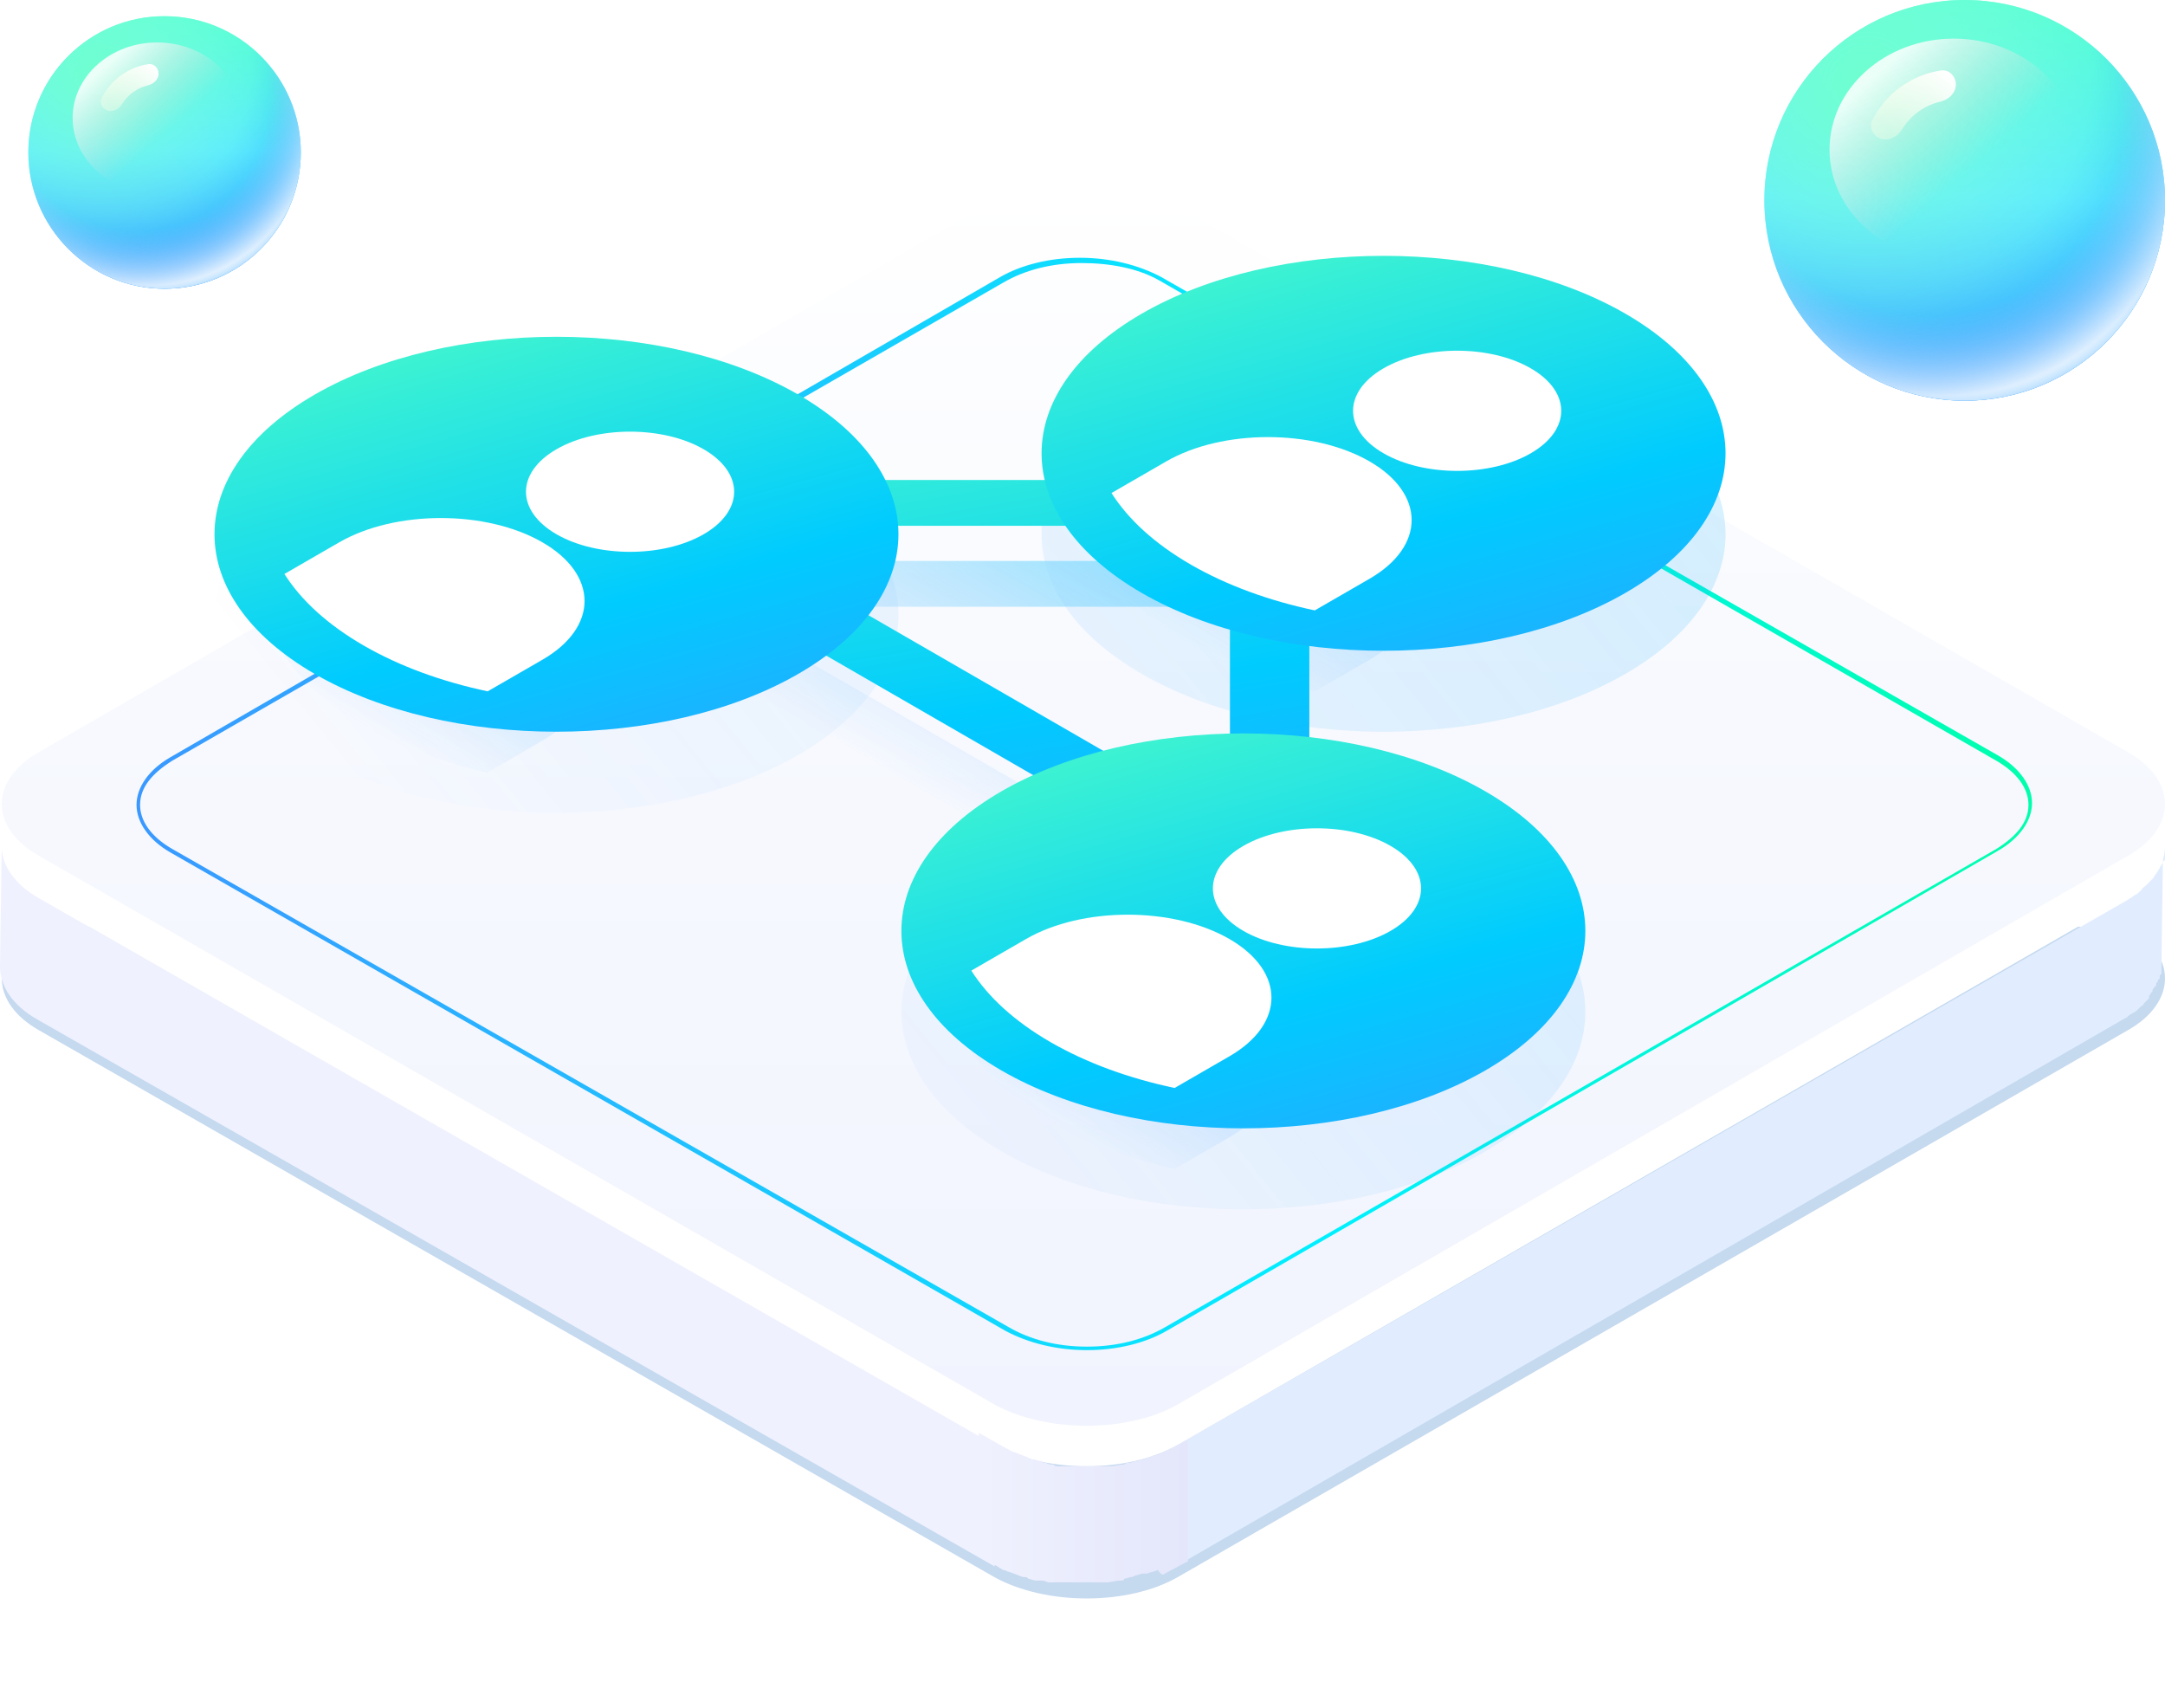
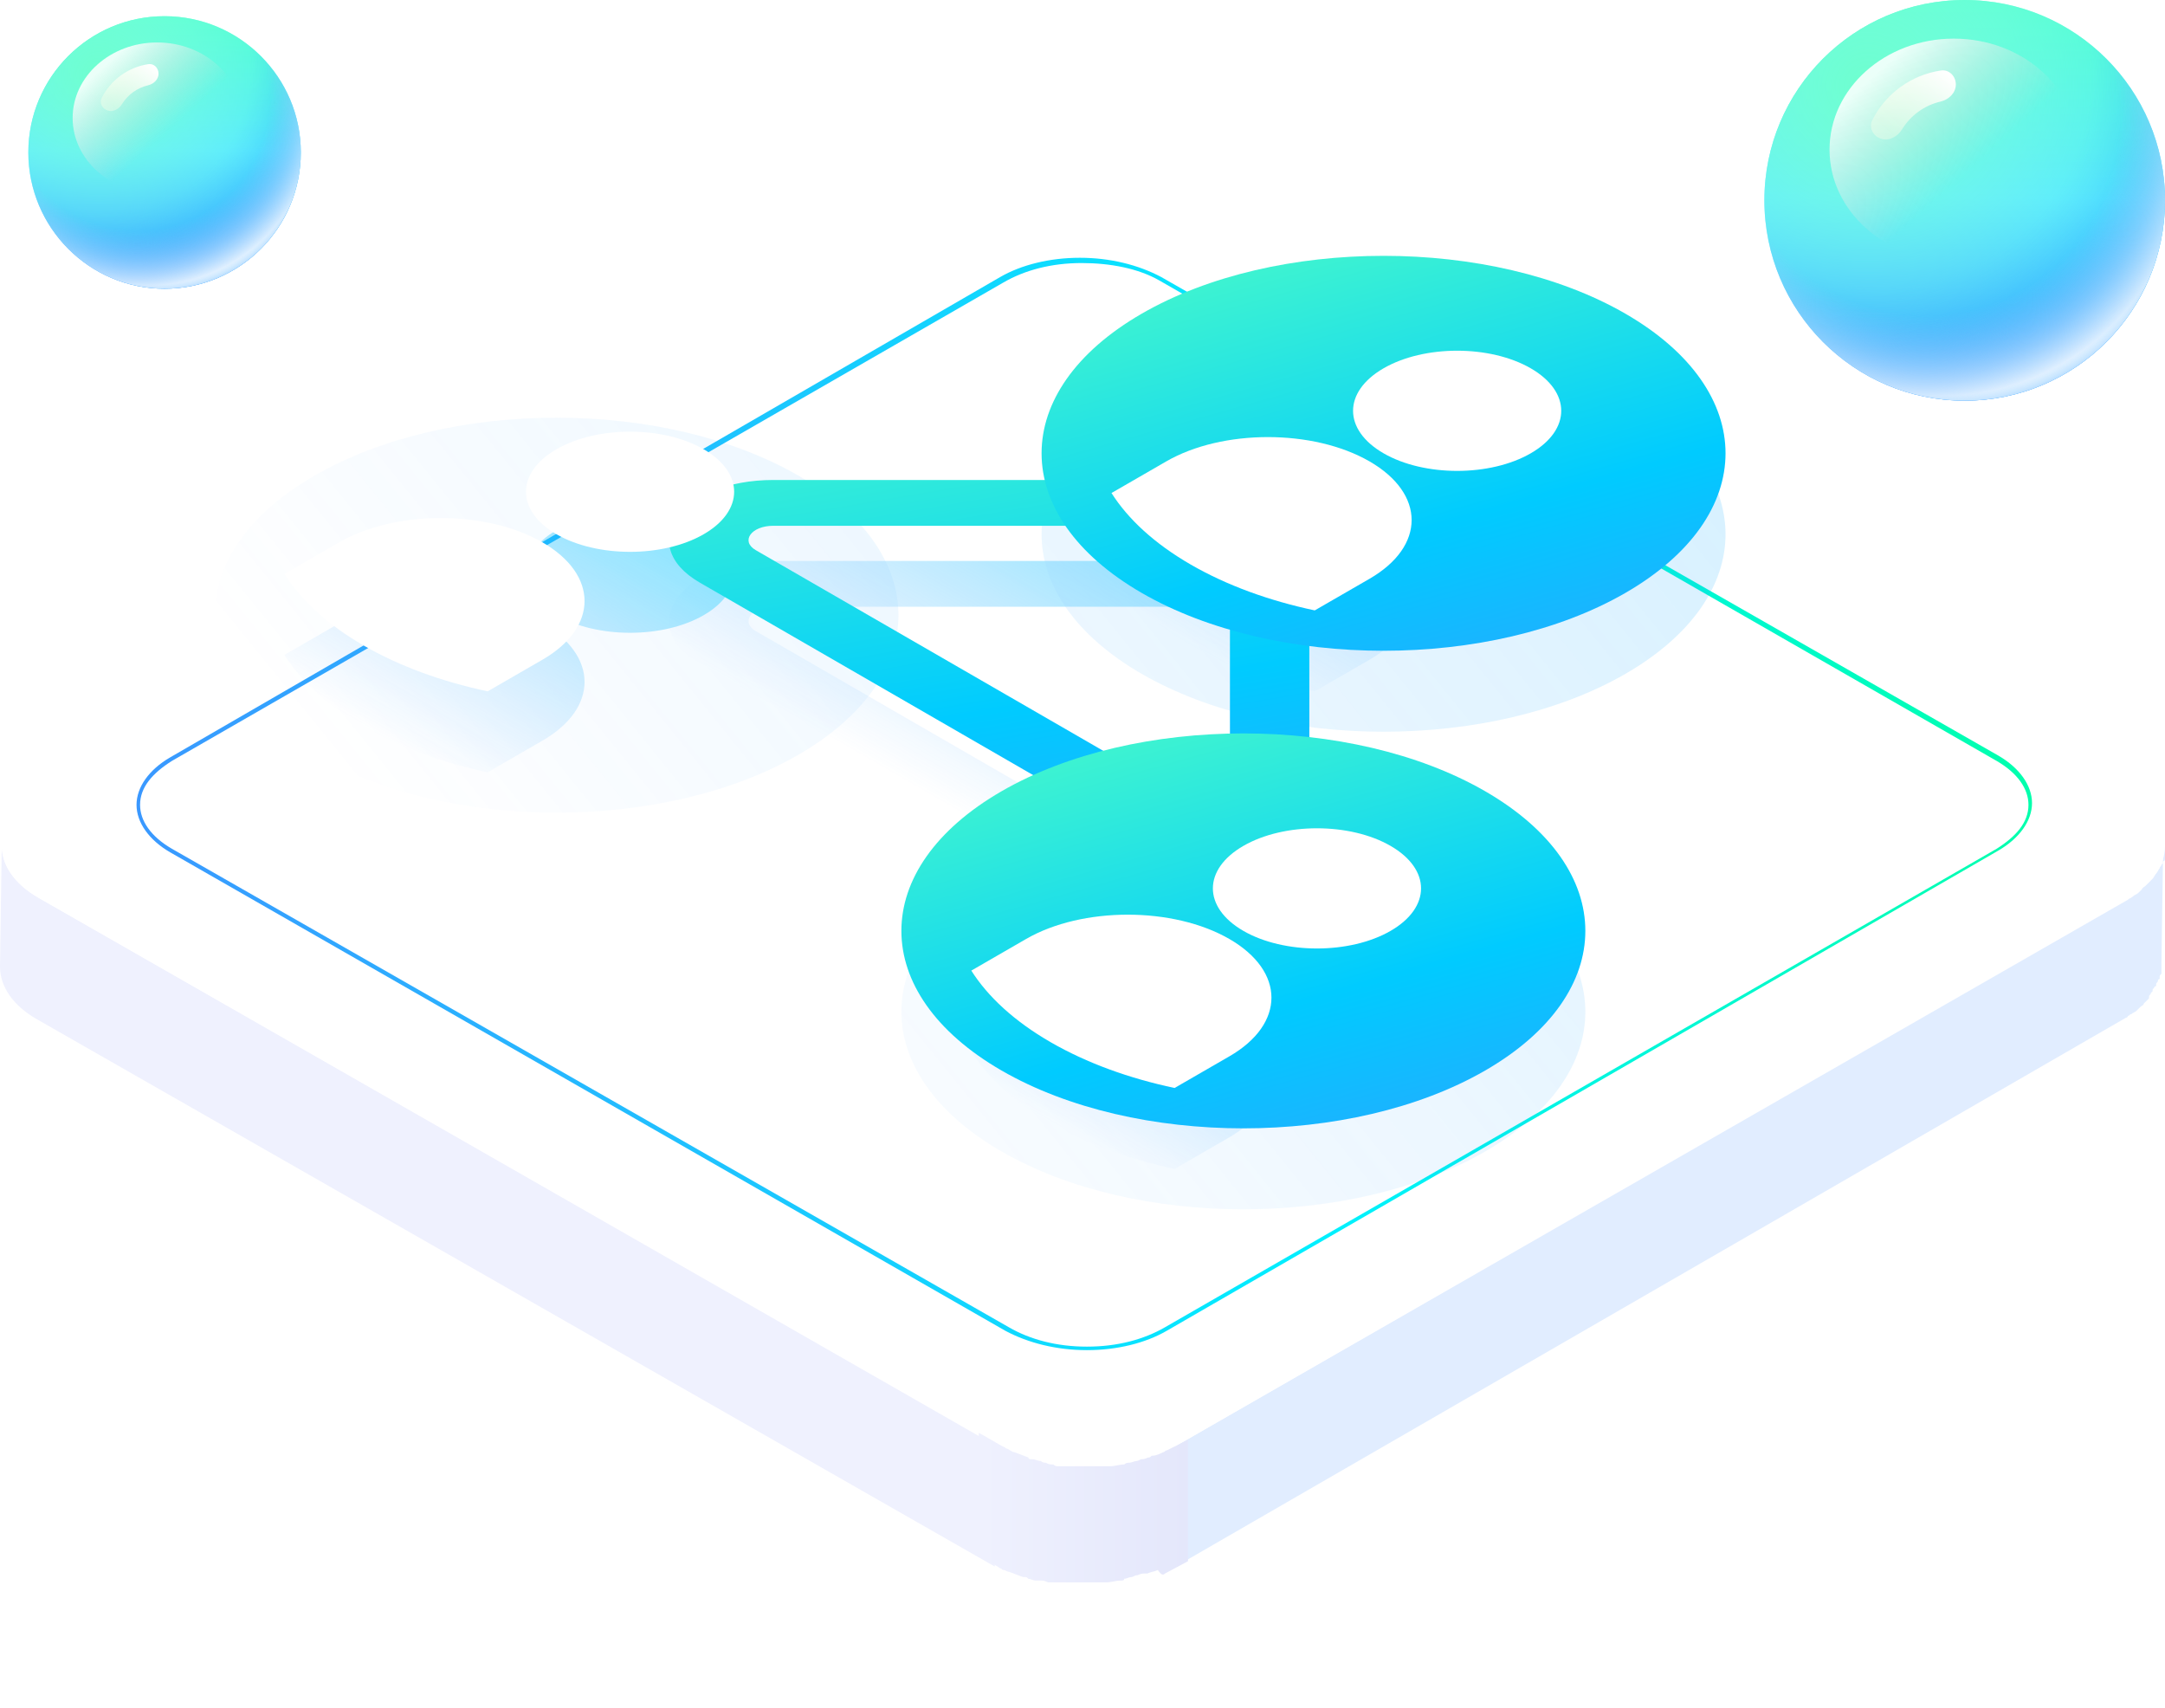
<svg xmlns="http://www.w3.org/2000/svg" width="535" height="422" viewBox="0 0 535 422" fill="none">
  <g clip-path="url(#clip0_878_36588)">
    <g filter="url(#filter0_f_878_36588)">
-       <path d="M9.639 254.554C-2.63 247.6 -2.63 235.866 9.639 228.912L244.496 230.215C256.764 223.262 276.92 223.262 289.627 230.215L525.798 228.912C538.066 235.866 538.066 247.6 525.798 254.554L290.941 389.723C278.673 396.677 258.517 396.677 245.81 389.723L9.639 254.554Z" fill="#C5D9EF" />
-     </g>
+       </g>
    <path d="M535 210.157C535 210.592 535 211.027 535 211.027C535 211.461 535 211.461 535 211.896C535 212.331 535 212.765 534.562 212.765C534.562 213.2 534.562 213.2 534.124 213.634C534.124 214.069 533.686 214.069 533.686 214.504C533.248 214.938 533.248 215.373 532.809 215.808C532.371 216.242 532.371 216.677 531.933 217.111C531.933 217.111 531.933 217.111 531.495 217.546C531.057 217.981 530.619 218.415 530.18 218.85C529.742 219.285 529.304 219.285 529.304 219.719C528.866 220.154 528.866 220.154 528.428 220.588C527.99 221.023 527.551 221.023 527.113 221.458C526.675 221.892 526.237 221.892 525.799 222.327L290.942 357.061L290.504 387.05L525.361 251.447C525.361 251.447 525.799 251.447 525.799 251.012C526.237 251.012 526.237 250.578 526.675 250.578C527.113 250.143 527.551 250.143 527.99 249.708C528.428 249.274 528.428 249.274 528.866 248.839C529.304 248.404 529.742 248.404 529.742 247.97C530.18 247.535 530.619 247.101 531.057 246.666C531.057 246.666 531.057 246.666 531.057 246.231C531.057 245.797 531.495 245.797 531.495 245.362L531.933 244.927C531.933 244.927 531.933 244.927 531.933 244.493C532.371 244.058 532.371 243.624 532.809 243.624C532.809 243.624 532.809 243.624 532.809 243.189C532.809 242.754 533.248 242.754 533.248 242.32C533.248 242.32 533.248 241.885 533.686 241.885C533.686 241.885 533.686 241.885 533.686 241.45C533.686 241.016 533.686 241.016 534.124 240.581V240.147C534.124 239.712 534.124 239.277 534.124 239.277C534.124 238.843 534.124 238.843 534.124 238.408C534.124 238.408 534.124 238.408 534.124 237.973L534.562 207.984C535 209.288 535 209.723 535 210.157Z" fill="#E1EDFF" />
-     <path d="M9.64 221.892C3.505 218.415 0.438 213.634 0.438 208.854L0 238.843C0 243.623 3.067 248.404 9.201 251.881L245.811 387.05L246.249 357.061L9.64 221.892Z" fill="#EFF1FE" />
+     <path d="M9.64 221.892C3.505 218.415 0.438 213.634 0.438 208.854L0 238.843C0 243.623 3.067 248.404 9.201 251.881L245.811 387.05L246.249 357.061L9.64 221.892" fill="#EFF1FE" />
    <path d="M525.798 196.25C538.066 203.204 538.066 214.939 525.798 221.893L290.941 357.061C278.673 364.015 258.517 364.015 245.81 357.061L9.639 221.893C-2.63 214.939 -2.63 203.204 9.639 196.25L244.496 60.647C256.764 53.693 276.92 53.693 289.627 60.647L525.798 196.25Z" fill="white" />
-     <path d="M9.639 211.461C-2.63 204.507 -2.63 192.772 9.639 185.818L244.496 50.215C256.764 43.261 276.92 43.261 289.627 50.215L525.798 185.818C538.066 192.772 538.066 204.507 525.798 211.461L290.941 347.064C278.673 354.018 258.517 354.018 245.81 347.064L9.639 211.461Z" fill="url(#paint0_linear_878_36588)" />
    <path d="M268.595 333.591C261.146 333.591 254.136 331.853 248.439 328.811L42.063 210.593C36.805 207.55 33.738 203.204 33.738 198.858C33.738 194.512 36.805 190.165 42.063 187.123L247.125 68.47C252.383 65.428 259.394 63.69 266.842 63.69C274.291 63.69 281.302 65.428 286.998 68.47L493.812 186.688C499.07 189.731 502.137 194.077 502.137 198.423C502.137 202.769 499.07 207.116 493.812 210.158L288.312 328.811C283.054 331.853 276.044 333.591 268.595 333.591ZM267.28 64.993C259.832 64.993 253.259 66.732 248.001 69.774L42.502 187.992C37.682 191.035 34.615 194.512 34.615 198.858C34.615 202.769 37.244 206.681 42.502 209.723L249.316 327.941C254.574 330.984 261.146 332.722 268.595 332.722C276.044 332.722 282.616 330.984 287.874 327.941L493.374 209.723C498.194 206.681 501.261 203.204 501.261 198.858C501.261 194.946 498.632 191.035 493.374 187.992L286.56 69.34C281.302 66.297 274.291 64.993 267.28 64.993Z" fill="url(#paint1_linear_878_36588)" />
    <path d="M287.875 388.788C288.751 388.353 292.694 386.18 293.571 385.745V355.756C292.694 356.191 289.189 357.929 288.313 358.364C287.875 358.364 287.875 358.798 287.436 358.798C286.56 359.233 285.684 359.668 284.807 359.668C284.369 359.668 284.369 360.102 283.931 360.102C283.493 360.102 283.055 360.537 282.178 360.537C281.74 360.537 281.302 360.972 280.864 360.972C280.426 360.972 279.549 361.406 279.111 361.406C278.673 361.406 278.235 361.406 277.797 361.841C276.482 361.841 275.606 362.275 274.291 362.275C273.853 362.275 273.415 362.275 272.977 362.275C272.101 362.275 271.662 362.275 270.786 362.275C270.348 362.275 269.91 362.275 269.472 362.275C269.033 362.275 268.157 362.275 267.719 362.275C267.281 362.275 266.843 362.275 266.404 362.275C265.966 362.275 265.528 362.275 264.652 362.275C264.214 362.275 263.775 362.275 263.337 362.275C262.899 362.275 262.461 362.275 261.585 362.275C261.146 362.275 260.708 362.275 260.27 361.841C259.832 361.841 258.956 361.841 258.517 361.406C258.079 361.406 257.641 361.406 257.203 360.972C256.327 360.972 255.888 360.537 255.012 360.537C254.574 360.537 254.136 360.537 254.136 360.102C252.821 359.668 251.945 359.233 250.63 358.798C250.192 358.798 249.754 358.364 248.878 357.929C248.44 357.929 248.44 357.495 248.001 357.495C247.125 357.06 242.744 354.452 241.867 354.018V384.441C242.744 384.876 246.687 387.049 247.125 387.484C247.563 387.484 247.563 387.918 248.001 387.918C248.44 387.918 248.878 388.353 249.316 388.353C250.63 388.788 251.507 389.222 252.821 389.657C252.821 389.657 252.821 389.657 253.259 389.657C253.698 389.657 253.698 389.657 254.136 390.091C254.574 390.091 255.45 390.526 255.888 390.526H256.327C256.765 390.526 256.765 390.526 257.203 390.526C257.641 390.526 258.079 390.526 258.956 390.961C259.394 390.961 259.394 390.961 259.832 390.961C260.27 390.961 260.27 390.961 260.708 390.961C261.146 390.961 261.585 390.961 262.023 390.961C262.461 390.961 262.461 390.961 262.899 390.961C263.337 390.961 263.337 390.961 263.775 390.961C264.214 390.961 264.652 390.961 265.09 390.961C265.528 390.961 265.528 390.961 265.966 390.961C265.966 390.961 266.404 390.961 266.843 390.961C267.281 390.961 268.157 390.961 268.595 390.961C269.033 390.961 269.033 390.961 269.472 390.961H269.91C270.786 390.961 271.224 390.961 272.101 390.961C272.539 390.961 272.539 390.961 272.977 390.961C272.977 390.961 272.977 390.961 273.415 390.961C274.73 390.961 275.606 390.526 276.92 390.526C277.359 390.526 277.797 390.526 277.797 390.091C278.235 390.091 279.111 389.657 279.549 389.657C279.988 389.657 280.426 389.222 280.864 389.222C281.302 389.222 281.74 388.788 282.617 388.788H283.055H283.493C284.369 388.353 285.246 388.353 286.122 387.918C286.998 389.222 287.436 389.222 287.875 388.788Z" fill="url(#paint2_linear_878_36588)" />
    <g opacity="0.48">
      <path fill-rule="evenodd" clip-rule="evenodd" d="M303.95 153.443C303.95 151.49 301.209 149.907 297.827 149.907L191.106 149.907C185.65 149.907 182.918 153.716 186.776 155.943L293.496 217.558C297.354 219.785 303.95 218.208 303.95 215.058L303.95 153.443ZM297.826 138.594C312.031 138.594 323.546 145.242 323.546 153.443L323.546 215.058C323.546 228.287 295.842 234.913 279.64 225.558L172.919 163.943C156.717 154.588 168.192 138.594 191.106 138.594L297.826 138.594Z" fill="url(#paint3_linear_878_36588)" />
      <path fill-rule="evenodd" clip-rule="evenodd" d="M401.65 166.5C368.648 185.554 315.141 185.554 282.139 166.5C249.136 147.446 249.136 116.554 282.139 97.5C315.141 78.446 368.648 78.446 401.65 97.5C434.652 116.554 434.652 147.446 401.65 166.5ZM367.008 284.5C334.005 303.554 280.498 303.554 247.496 284.5C214.494 265.446 214.494 234.554 247.496 215.5C280.498 196.446 334.005 196.446 367.008 215.5C400.01 234.554 400.01 265.446 367.008 284.5ZM77.756 186.5C110.758 205.554 164.265 205.554 197.267 186.5C230.269 167.446 230.269 136.554 197.267 117.5C164.265 98.446 110.758 98.446 77.756 117.5C44.754 136.554 44.754 167.446 77.756 186.5Z" fill="url(#paint4_linear_878_36588)" fill-opacity="0.78" />
      <path d="M341.894 132C351.938 137.799 368.223 137.799 378.267 132C388.311 126.201 388.311 116.799 378.267 111C368.223 105.201 351.938 105.201 341.894 111C331.85 116.799 331.85 126.201 341.894 132Z" fill="url(#paint5_linear_878_36588)" />
      <path d="M288.2 134L274.666 141.814C278.76 148.267 285.292 154.321 294.263 159.5C303.233 164.679 313.719 168.451 324.896 170.814L338.43 163C352.3 154.992 352.3 142.008 338.43 134C324.559 125.992 302.071 125.992 288.2 134Z" fill="url(#paint6_linear_878_36588)" />
      <path d="M307.253 250C317.298 255.799 333.582 255.799 343.626 250C353.671 244.201 353.671 234.799 343.626 229C333.582 223.201 317.298 223.201 307.253 229C297.209 234.799 297.209 244.201 307.253 250Z" fill="url(#paint7_linear_878_36588)" />
      <path d="M253.56 252L240.025 259.814C244.119 266.267 250.651 272.321 259.622 277.5C268.593 282.679 279.078 286.451 290.255 288.814L303.789 281C317.66 272.992 317.66 260.008 303.789 252C289.919 243.992 267.43 243.992 253.56 252Z" fill="url(#paint8_linear_878_36588)" />
      <path d="M137.511 152C147.555 157.799 163.84 157.799 173.884 152C183.928 146.201 183.928 136.799 173.884 131C163.84 125.201 147.555 125.201 137.511 131C127.467 136.799 127.467 146.201 137.511 152Z" fill="url(#paint9_linear_878_36588)" />
      <path d="M83.818 154L70.283 161.814C74.377 168.267 80.909 174.321 89.88 179.5C98.85 184.679 109.336 188.451 120.513 190.814L134.047 183C147.918 174.992 147.918 162.008 134.047 154C120.177 145.992 97.688 145.992 83.818 154Z" fill="url(#paint10_linear_878_36588)" />
    </g>
    <path fill-rule="evenodd" clip-rule="evenodd" d="M303.95 133.443C303.95 131.49 301.209 129.907 297.827 129.907L191.106 129.907C185.65 129.907 182.918 133.716 186.776 135.943L293.496 197.558C297.354 199.785 303.95 198.208 303.95 195.058L303.95 133.443ZM297.826 118.594C312.031 118.594 323.546 125.242 323.546 133.443L323.546 195.058C323.546 208.287 295.842 214.913 279.64 205.558L172.919 143.943C156.717 134.588 168.192 118.594 191.106 118.594L297.826 118.594Z" fill="url(#paint11_linear_878_36588)" />
    <path d="M401.65 146.5C368.648 165.554 315.141 165.554 282.139 146.5C249.137 127.446 249.137 96.554 282.139 77.5C315.141 58.446 368.648 58.446 401.65 77.5C434.652 96.554 434.652 127.446 401.65 146.5Z" fill="url(#paint12_linear_878_36588)" />
    <path d="M367.008 264.5C334.006 283.554 280.498 283.554 247.496 264.5C214.494 245.446 214.494 214.554 247.496 195.5C280.498 176.446 334.006 176.446 367.008 195.5C400.01 214.554 400.01 245.446 367.008 264.5Z" fill="url(#paint13_linear_878_36588)" />
-     <path d="M197.267 166.5C164.265 185.554 110.758 185.554 77.756 166.5C44.754 147.446 44.754 116.554 77.756 97.5C110.758 78.446 164.265 78.446 197.267 97.5C230.27 116.554 230.27 147.446 197.267 166.5Z" fill="url(#paint14_linear_878_36588)" />
    <path d="M341.894 112C351.938 117.799 368.223 117.799 378.267 112C388.311 106.201 388.311 96.799 378.267 91C368.223 85.201 351.938 85.201 341.894 91C331.85 96.799 331.85 106.201 341.894 112Z" fill="white" />
    <path d="M288.2 114L274.666 121.814C278.76 128.267 285.292 134.321 294.263 139.5C303.233 144.679 313.719 148.451 324.896 150.814L338.43 143C352.3 134.992 352.3 122.008 338.43 114C324.559 105.992 302.071 105.992 288.2 114Z" fill="white" />
    <path d="M307.253 230C317.298 235.799 333.582 235.799 343.626 230C353.671 224.201 353.671 214.799 343.626 209C333.582 203.201 317.298 203.201 307.253 209C297.209 214.799 297.209 224.201 307.253 230Z" fill="white" />
    <path d="M253.56 232L240.025 239.814C244.119 246.267 250.651 252.321 259.622 257.5C268.593 262.679 279.078 266.451 290.255 268.814L303.789 261C317.66 252.992 317.66 240.008 303.789 232C289.919 223.992 267.43 223.992 253.56 232Z" fill="white" />
    <path d="M137.511 132C147.555 137.799 163.84 137.799 173.884 132C183.928 126.201 183.928 116.799 173.884 111C163.84 105.201 147.555 105.201 137.511 111C127.467 116.799 127.467 126.201 137.511 132Z" fill="white" />
    <path d="M83.818 134L70.283 141.814C74.377 148.267 80.909 154.321 89.88 159.5C98.85 164.679 109.336 168.451 120.513 170.814L134.047 163C147.918 154.992 147.918 142.008 134.047 134C120.177 125.992 97.688 125.992 83.818 134Z" fill="white" />
    <circle cx="40.667" cy="37.667" r="33.667" fill="url(#paint15_linear_878_36588)" />
    <circle cx="40.667" cy="37.667" r="33.667" fill="url(#paint16_radial_878_36588)" />
    <circle cx="40.667" cy="37.667" r="33.667" fill="url(#paint17_radial_878_36588)" />
    <circle cx="40.667" cy="37.667" r="33.667" fill="url(#paint18_radial_878_36588)" />
    <circle cx="40.667" cy="37.667" r="33.667" fill="url(#paint19_radial_878_36588)" />
    <g style="mix-blend-mode:lighten">
      <ellipse cx="38.843" cy="29.149" rx="20.89" ry="18.659" fill="url(#paint20_linear_878_36588)" />
    </g>
    <g style="mix-blend-mode:lighten">
      <path d="M26.628 27.316C25.277 26.896 24.503 25.446 25.14 24.182C26.249 21.983 27.872 20.069 29.888 18.611C31.904 17.153 34.23 16.21 36.666 15.845C38.066 15.636 39.201 16.825 39.176 18.24V18.24C39.152 19.655 37.969 20.751 36.591 21.075C35.266 21.386 34.008 21.957 32.892 22.764C31.776 23.571 30.84 24.587 30.13 25.748C29.391 26.955 27.98 27.736 26.628 27.316V27.316Z" fill="url(#paint21_linear_878_36588)" />
    </g>
    <circle cx="485.5" cy="49.5" r="49.5" fill="url(#paint22_linear_878_36588)" />
    <circle cx="485.5" cy="49.5" r="49.5" fill="url(#paint23_radial_878_36588)" />
    <circle cx="485.5" cy="49.5" r="49.5" fill="url(#paint24_radial_878_36588)" />
    <circle cx="485.5" cy="49.5" r="49.5" fill="url(#paint25_radial_878_36588)" />
    <circle cx="485.5" cy="49.5" r="49.5" fill="url(#paint26_radial_878_36588)" />
    <g style="mix-blend-mode:lighten">
      <ellipse cx="482.817" cy="36.978" rx="30.714" ry="27.434" fill="url(#paint27_linear_878_36588)" />
    </g>
    <g style="mix-blend-mode:lighten">
      <path d="M464.86 34.282C462.873 33.664 461.735 31.532 462.672 29.674C464.302 26.44 466.689 23.625 469.653 21.482C472.616 19.338 476.037 17.952 479.618 17.416C481.676 17.108 483.345 18.856 483.31 20.936V20.936C483.274 23.017 481.534 24.629 479.508 25.105C477.561 25.562 475.71 26.401 474.07 27.588C472.429 28.775 471.053 30.269 470.009 31.976C468.923 33.751 466.848 34.899 464.86 34.282V34.282Z" fill="url(#paint28_linear_878_36588)" />
    </g>
  </g>
  <defs>
    <filter id="filter0_f_878_36588" x="-10.562" y="214" width="556.562" height="191.938" filterUnits="userSpaceOnUse" color-interpolation-filters="sRGB">
      <feFlood flood-opacity="0" result="BackgroundImageFix" />
      <feBlend mode="normal" in="SourceGraphic" in2="BackgroundImageFix" result="shape" />
      <feGaussianBlur stdDeviation="5.5" result="effect1_foregroundBlur_878_36588" />
    </filter>
    <linearGradient id="paint0_linear_878_36588" x1="267.84" y1="352.232" x2="267.84" y2="44.998" gradientUnits="userSpaceOnUse">
      <stop stop-color="#F1F4FE" />
      <stop offset="0.58" stop-color="#F7F9FE" />
      <stop offset="1" stop-color="white" />
    </linearGradient>
    <linearGradient id="paint1_linear_878_36588" x1="33.384" y1="198.621" x2="502.289" y2="198.621" gradientUnits="userSpaceOnUse">
      <stop stop-color="#3A98FF" />
      <stop offset="0.628" stop-color="#00F0FF" />
      <stop offset="1" stop-color="#00FFAC" />
    </linearGradient>
    <linearGradient id="paint2_linear_878_36588" x1="242.582" y1="373.938" x2="293.464" y2="373.938" gradientUnits="userSpaceOnUse">
      <stop stop-color="#EFF1FE" />
      <stop offset="1" stop-color="#E4E7FB" />
    </linearGradient>
    <linearGradient id="paint3_linear_878_36588" x1="316.013" y1="142.943" x2="271.146" y2="220.654" gradientUnits="userSpaceOnUse">
      <stop stop-color="#00CBFF" />
      <stop offset="1" stop-color="#3A98FF" stop-opacity="0" />
    </linearGradient>
    <linearGradient id="paint4_linear_878_36588" x1="840.5" y1="65.5" x2="320.837" y2="486.528" gradientUnits="userSpaceOnUse">
      <stop stop-color="#00CBFF" />
      <stop offset="1" stop-color="#3A98FF" stop-opacity="0" />
    </linearGradient>
    <linearGradient id="paint5_linear_878_36588" x1="378.267" y1="111" x2="336.265" y2="183.75" gradientUnits="userSpaceOnUse">
      <stop stop-color="#00CBFF" />
      <stop offset="1" stop-color="#3A98FF" stop-opacity="0" />
    </linearGradient>
    <linearGradient id="paint6_linear_878_36588" x1="378.267" y1="111" x2="336.265" y2="183.75" gradientUnits="userSpaceOnUse">
      <stop stop-color="#00CBFF" />
      <stop offset="1" stop-color="#3A98FF" stop-opacity="0" />
    </linearGradient>
    <linearGradient id="paint7_linear_878_36588" x1="343.626" y1="229" x2="301.624" y2="301.75" gradientUnits="userSpaceOnUse">
      <stop stop-color="#00CBFF" />
      <stop offset="1" stop-color="#3A98FF" stop-opacity="0" />
    </linearGradient>
    <linearGradient id="paint8_linear_878_36588" x1="343.626" y1="229" x2="301.624" y2="301.75" gradientUnits="userSpaceOnUse">
      <stop stop-color="#00CBFF" />
      <stop offset="1" stop-color="#3A98FF" stop-opacity="0" />
    </linearGradient>
    <linearGradient id="paint9_linear_878_36588" x1="173.884" y1="131" x2="131.882" y2="203.75" gradientUnits="userSpaceOnUse">
      <stop stop-color="#00CBFF" />
      <stop offset="1" stop-color="#3A98FF" stop-opacity="0" />
    </linearGradient>
    <linearGradient id="paint10_linear_878_36588" x1="173.884" y1="131" x2="131.882" y2="203.75" gradientUnits="userSpaceOnUse">
      <stop stop-color="#00CBFF" />
      <stop offset="1" stop-color="#3A98FF" stop-opacity="0" />
    </linearGradient>
    <linearGradient id="paint11_linear_878_36588" x1="356.829" y1="235.47" x2="328.451" y2="67.76" gradientUnits="userSpaceOnUse">
      <stop stop-color="#3A98FF" />
      <stop offset="0.456" stop-color="#00CBFF" />
      <stop offset="1" stop-color="#48FAC9" />
    </linearGradient>
    <linearGradient id="paint12_linear_878_36588" x1="397.425" y1="193.545" x2="354.003" y2="39.926" gradientUnits="userSpaceOnUse">
      <stop stop-color="#3A98FF" />
      <stop offset="0.456" stop-color="#00CBFF" />
      <stop offset="1" stop-color="#48FAC9" />
    </linearGradient>
    <linearGradient id="paint13_linear_878_36588" x1="362.783" y1="311.545" x2="319.36" y2="157.926" gradientUnits="userSpaceOnUse">
      <stop stop-color="#3A98FF" />
      <stop offset="0.456" stop-color="#00CBFF" />
      <stop offset="1" stop-color="#48FAC9" />
    </linearGradient>
    <linearGradient id="paint14_linear_878_36588" x1="193.042" y1="213.545" x2="149.62" y2="59.926" gradientUnits="userSpaceOnUse">
      <stop stop-color="#3A98FF" />
      <stop offset="0.456" stop-color="#00CBFF" />
      <stop offset="1" stop-color="#48FAC9" />
    </linearGradient>
    <linearGradient id="paint15_linear_878_36588" x1="40.667" y1="4" x2="40.667" y2="71.333" gradientUnits="userSpaceOnUse">
      <stop stop-color="#40FFC6" />
      <stop offset="0.493" stop-color="#4AE6FF" />
      <stop offset="1" stop-color="#2595FF" />
    </linearGradient>
    <radialGradient id="paint16_radial_878_36588" cx="0" cy="0" r="1" gradientUnits="userSpaceOnUse" gradientTransform="translate(26.839 17.226) rotate(62.622) scale(75.826)">
      <stop offset="0.462" stop-color="#2AA8FF" stop-opacity="0" />
      <stop offset="0.895" stop-color="#2595FF" />
    </radialGradient>
    <radialGradient id="paint17_radial_878_36588" cx="0" cy="0" r="1" gradientUnits="userSpaceOnUse" gradientTransform="translate(24.434 18.429) rotate(56.626) scale(90.708)">
      <stop stop-color="#6EFFCE" />
      <stop offset="0.57" stop-color="#A5FFFD" stop-opacity="0" />
    </radialGradient>
    <radialGradient id="paint18_radial_878_36588" cx="0" cy="0" r="1" gradientUnits="userSpaceOnUse" gradientTransform="translate(34.054 24.441) rotate(63.435) scale(48.359)">
      <stop offset="0.672" stop-color="#9EC6FD" stop-opacity="0" />
      <stop offset="1" stop-color="white" />
    </radialGradient>
    <radialGradient id="paint19_radial_878_36588" cx="0" cy="0" r="1" gradientUnits="userSpaceOnUse" gradientTransform="translate(37.027 30.387) rotate(62.038) scale(41.722)">
      <stop offset="0.961" stop-color="#2AA8FF" stop-opacity="0" />
      <stop offset="1" stop-color="#058AFF" stop-opacity="0.26" />
    </radialGradient>
    <linearGradient id="paint20_linear_878_36588" x1="26.906" y1="15.305" x2="41.967" y2="32.032" gradientUnits="userSpaceOnUse">
      <stop stop-color="white" stop-opacity="0.86" />
      <stop offset="1" stop-color="#D9D9D9" stop-opacity="0" />
    </linearGradient>
    <linearGradient id="paint21_linear_878_36588" x1="38.847" y1="17.194" x2="29.747" y2="27.658" gradientUnits="userSpaceOnUse">
      <stop stop-color="white" />
      <stop offset="1" stop-color="#FFFFE9" stop-opacity="0.38" />
    </linearGradient>
    <linearGradient id="paint22_linear_878_36588" x1="485.5" y1="0" x2="485.5" y2="99" gradientUnits="userSpaceOnUse">
      <stop stop-color="#40FFC6" />
      <stop offset="0.493" stop-color="#4AE6FF" />
      <stop offset="1" stop-color="#2595FF" />
    </linearGradient>
    <radialGradient id="paint23_radial_878_36588" cx="0" cy="0" r="1" gradientUnits="userSpaceOnUse" gradientTransform="translate(465.17 19.446) rotate(62.622) scale(111.487)">
      <stop offset="0.462" stop-color="#2AA8FF" stop-opacity="0" />
      <stop offset="0.895" stop-color="#2595FF" />
    </radialGradient>
    <radialGradient id="paint24_radial_878_36588" cx="0" cy="0" r="1" gradientUnits="userSpaceOnUse" gradientTransform="translate(461.634 21.214) rotate(56.626) scale(133.368)">
      <stop stop-color="#6EFFCE" />
      <stop offset="0.57" stop-color="#A5FFFD" stop-opacity="0" />
    </radialGradient>
    <radialGradient id="paint25_radial_878_36588" cx="0" cy="0" r="1" gradientUnits="userSpaceOnUse" gradientTransform="translate(475.777 30.054) rotate(63.435) scale(71.102)">
      <stop offset="0.672" stop-color="#9EC6FD" stop-opacity="0" />
      <stop offset="1" stop-color="white" />
    </radialGradient>
    <radialGradient id="paint26_radial_878_36588" cx="0" cy="0" r="1" gradientUnits="userSpaceOnUse" gradientTransform="translate(480.149 38.797) rotate(62.038) scale(61.344)">
      <stop offset="0.961" stop-color="#2AA8FF" stop-opacity="0" />
      <stop offset="1" stop-color="#058AFF" stop-opacity="0.26" />
    </radialGradient>
    <linearGradient id="paint27_linear_878_36588" x1="465.267" y1="16.624" x2="487.411" y2="41.217" gradientUnits="userSpaceOnUse">
      <stop stop-color="white" stop-opacity="0.86" />
      <stop offset="1" stop-color="#D9D9D9" stop-opacity="0" />
    </linearGradient>
    <linearGradient id="paint28_linear_878_36588" x1="482.825" y1="19.399" x2="469.446" y2="34.784" gradientUnits="userSpaceOnUse">
      <stop stop-color="white" />
      <stop offset="1" stop-color="#FFFFE9" stop-opacity="0.38" />
    </linearGradient>
    <clipPath id="clip0_878_36588">
      <rect width="535" height="422" fill="white" />
    </clipPath>
  </defs>
</svg>